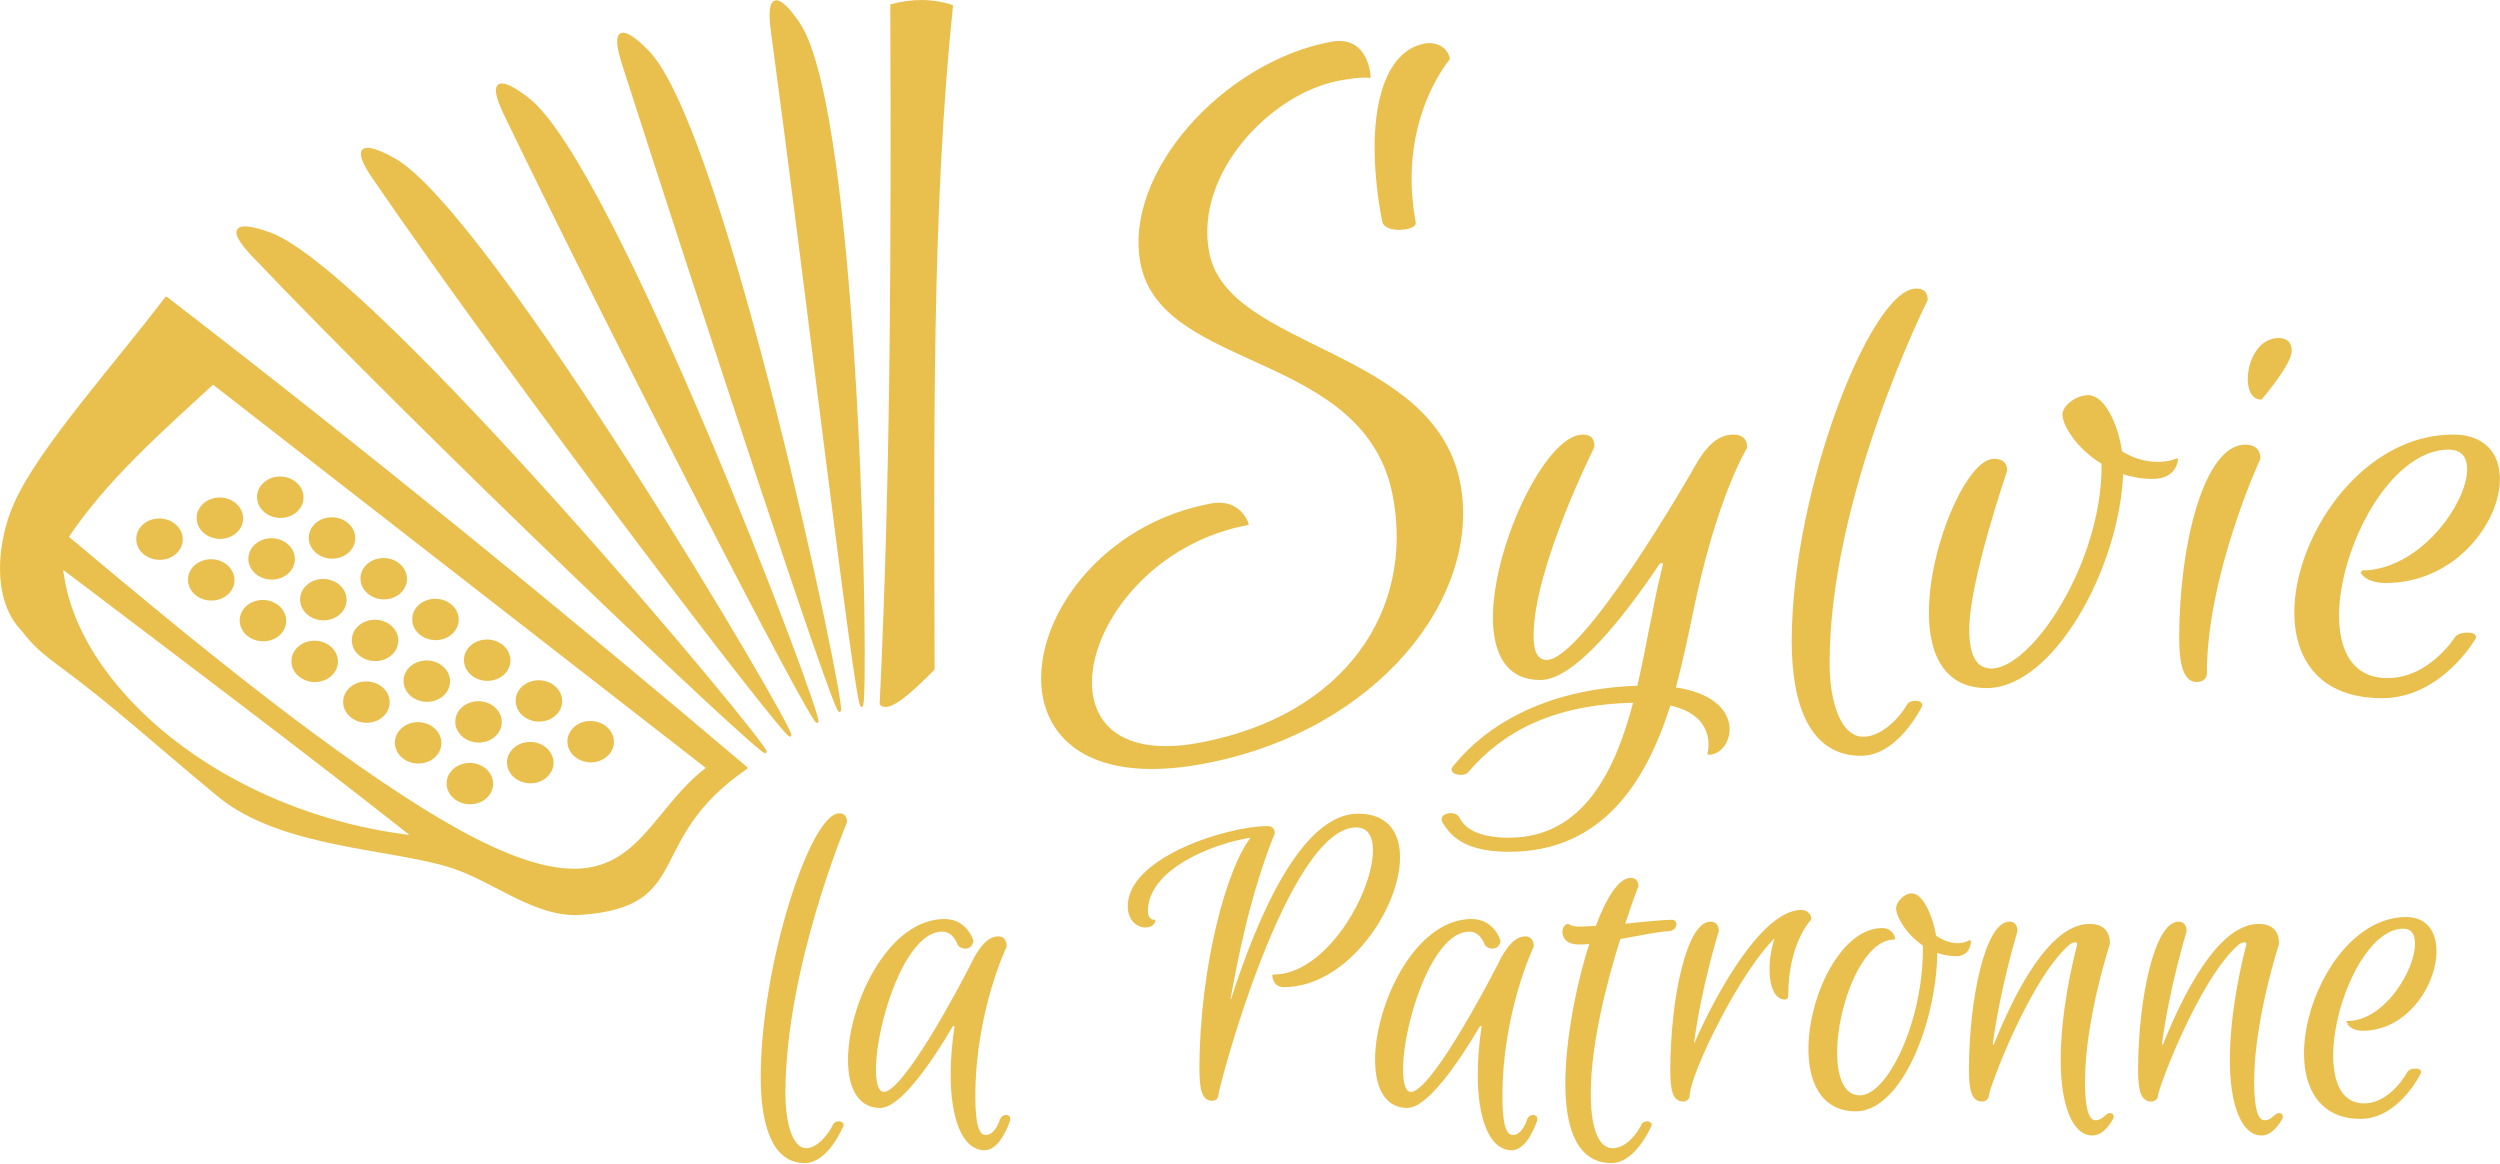
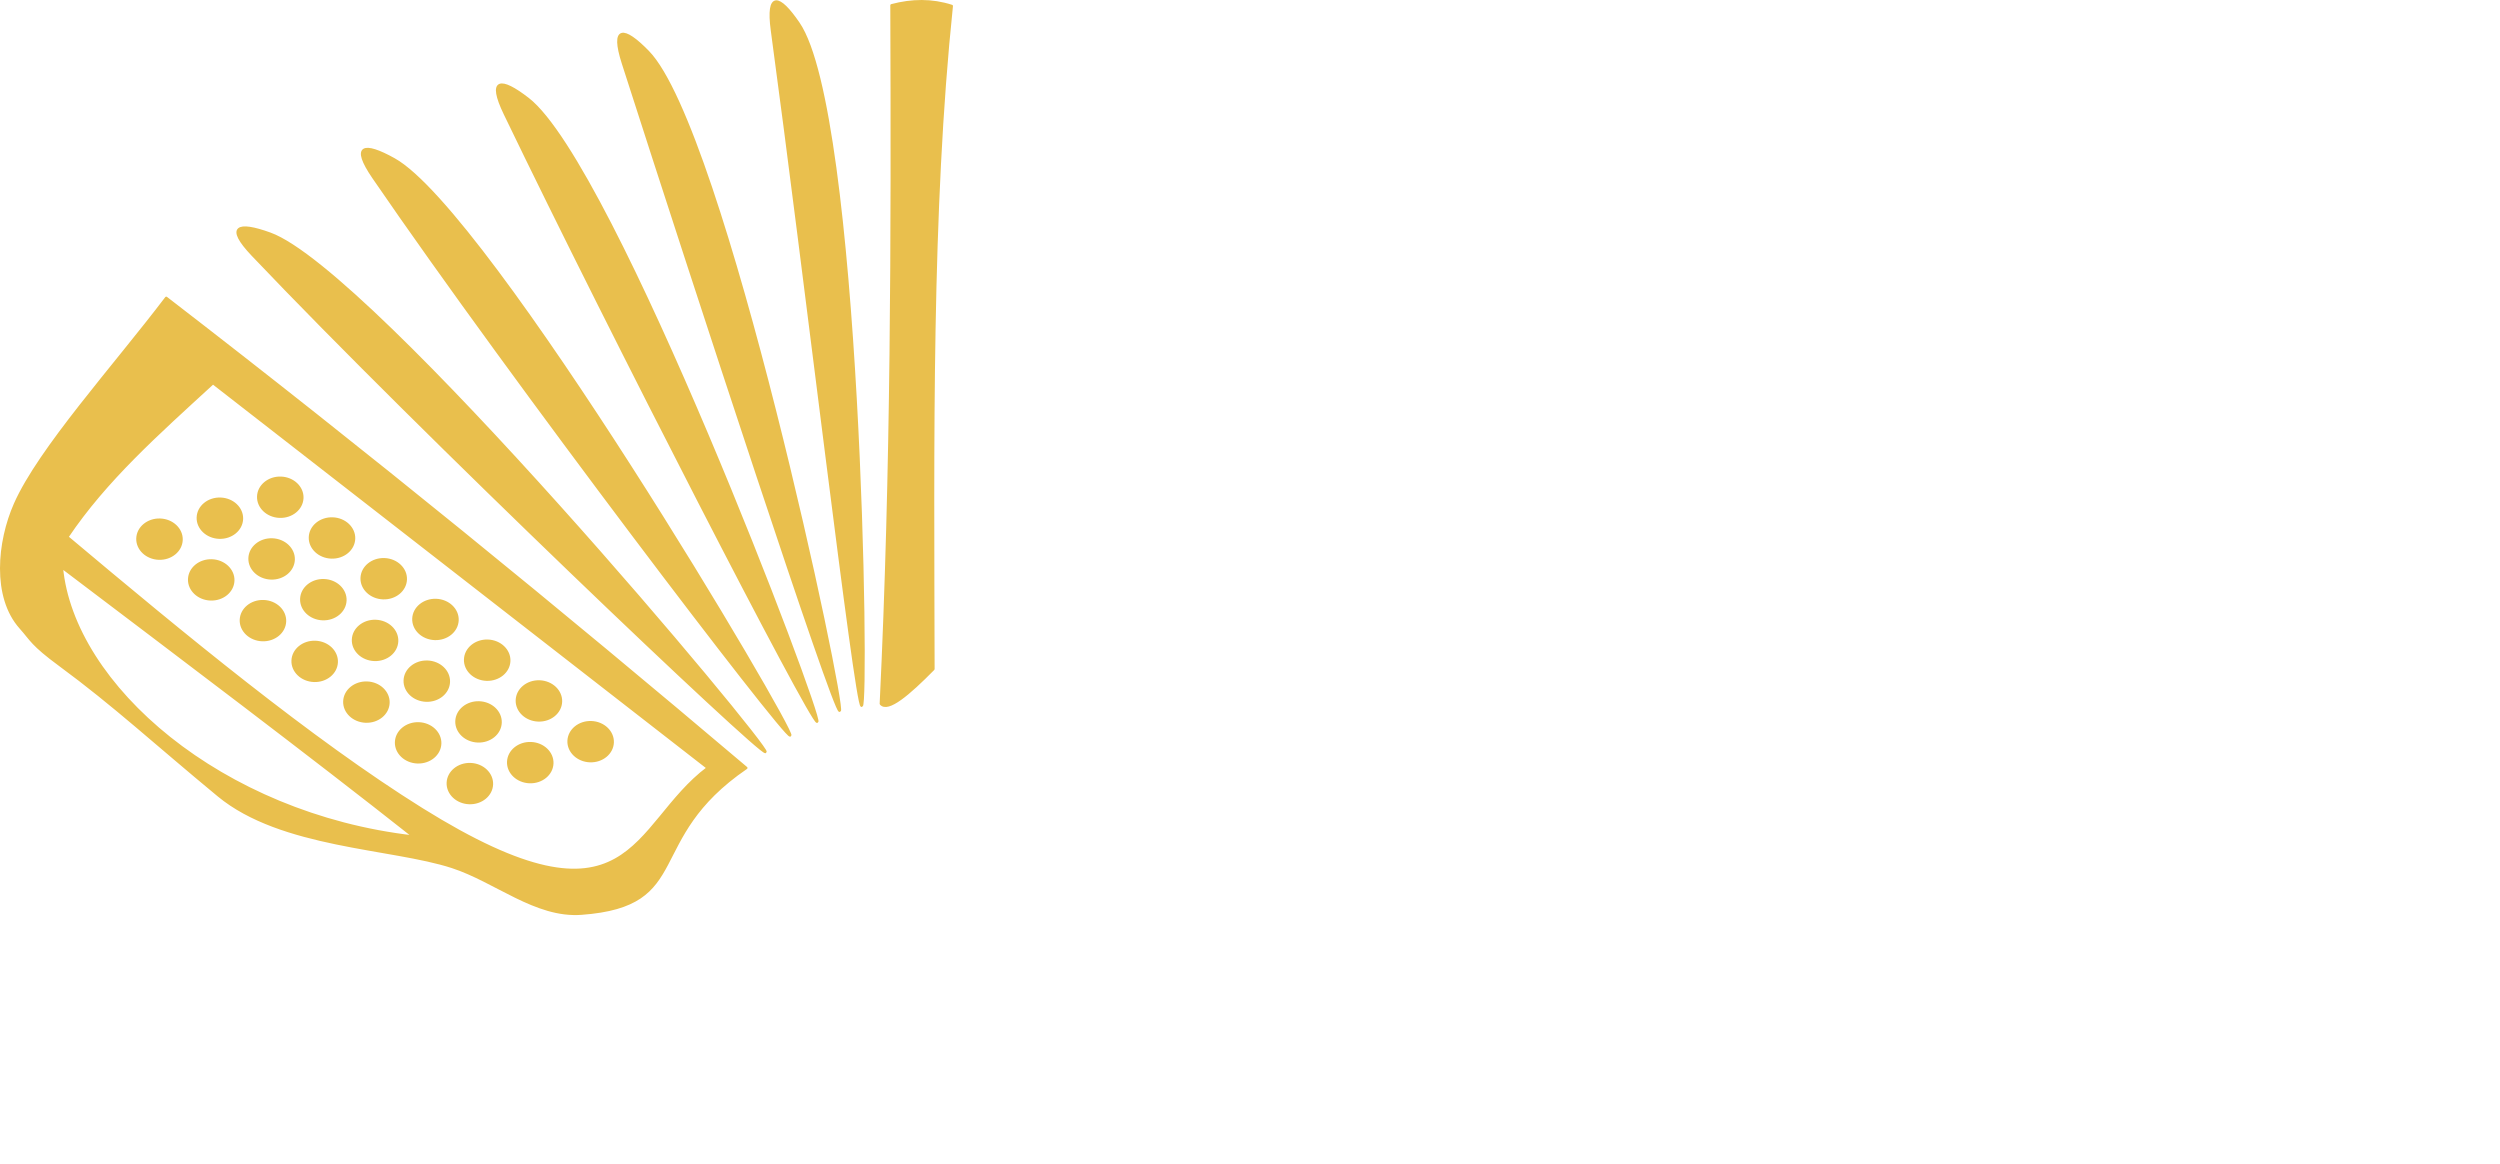
<svg xmlns="http://www.w3.org/2000/svg" width="100%" height="100%" viewBox="0 0 1016 473" version="1.1" xml:space="preserve" style="fill-rule:evenodd;clip-rule:evenodd;stroke-linejoin:round;stroke-miterlimit:2;">
  <g>
-     <path d="M953.969,415.356c0,-0.018 1.1,3.123 6.284,3.123c28.121,-0 40.532,-45.383 17.596,-45.383c-37.861,0 -60.484,81.202 -18.538,81.202c15.396,-0 24.193,-18.37 24.193,-18.37c0,0 0.472,-1.257 -1.885,-1.257c-2.356,-0 -2.985,1.257 -2.985,1.257c0,0 -6.755,12.891 -17.909,12.891c-26.55,-0.017 -7.698,-71.815 16.024,-71.815c13.668,0 -2.042,38.352 -22.78,38.352Z" style="fill:#e9bf4d;stroke:#e9bf4d;stroke-width:0.81px;" />
    <g>
      <path d="M303.284,312.087c-42.452,29.046 -21.226,55.858 -67.03,59.21c-18.562,1.358 -34.81,-13.227 -52.506,-18.992c-24.578,-8.007 -69.44,-7.965 -94.959,-29.047c-25.695,-21.226 -42.387,-36.753 -64.417,-52.951c-11.55,-8.493 -11.6,-10.256 -16.019,-15.196c-11.185,-12.5 -9.011,-34.928 -2.234,-50.272c9.868,-22.343 40.448,-56.115 61.444,-83.787c82.136,63.282 160.137,127.024 235.721,191.035Zm-278.174,-81.553c4.469,48.038 64.796,100.545 142.997,109.482c-42.747,-33.762 -93.434,-71.934 -142.997,-109.482Zm61.444,-74.85c-22.819,20.934 -43.67,39.443 -59.209,62.561c46.81,39.322 99.144,82.566 144.114,110.599c86.022,53.624 84.904,6.703 116.185,-16.757l-201.09,-156.403Zm153.762,137.833c4.939,0.174 8.824,3.854 8.67,8.213c-0.154,4.359 -4.288,7.756 -9.227,7.582c-4.939,-0.174 -8.824,-3.855 -8.67,-8.213c0.154,-4.359 4.288,-7.756 9.227,-7.582Zm-105.111,-82.782c4.939,0.175 8.823,3.855 8.67,8.213c-0.154,4.359 -4.289,7.757 -9.227,7.582c-4.939,-0.174 -8.824,-3.854 -8.67,-8.213c0.154,-4.359 4.288,-7.756 9.227,-7.582Zm21.022,16.557c4.939,0.174 8.824,3.854 8.67,8.213c-0.154,4.359 -4.288,7.756 -9.227,7.582c-4.939,-0.175 -8.824,-3.855 -8.67,-8.214c0.154,-4.358 4.288,-7.756 9.227,-7.581Zm-42.044,-33.113c4.938,0.174 8.823,3.854 8.669,8.213c-0.154,4.359 -4.288,7.756 -9.227,7.582c-4.938,-0.174 -8.823,-3.854 -8.669,-8.213c0.153,-4.359 4.288,-7.756 9.227,-7.582Zm105.111,82.782c4.939,0.174 8.823,3.854 8.67,8.213c-0.154,4.358 -4.289,7.756 -9.227,7.582c-4.939,-0.175 -8.824,-3.855 -8.67,-8.214c0.154,-4.358 4.288,-7.756 9.227,-7.581Zm-3.521,25.074c4.939,0.174 8.824,3.855 8.67,8.213c-0.154,4.359 -4.288,7.756 -9.227,7.582c-4.939,-0.174 -8.823,-3.854 -8.67,-8.213c0.154,-4.359 4.289,-7.756 9.227,-7.582Zm-84.089,-66.225c4.939,0.174 8.824,3.854 8.67,8.213c-0.154,4.359 -4.288,7.756 -9.227,7.582c-4.939,-0.174 -8.823,-3.854 -8.67,-8.213c0.154,-4.359 4.289,-7.756 9.227,-7.582Zm21.022,16.556c4.939,0.174 8.824,3.855 8.67,8.213c-0.154,4.359 -4.288,7.757 -9.227,7.582c-4.938,-0.174 -8.823,-3.854 -8.669,-8.213c0.153,-4.359 4.288,-7.756 9.226,-7.582Zm-42.044,-33.112c4.939,0.174 8.823,3.854 8.67,8.213c-0.154,4.359 -4.288,7.756 -9.227,7.582c-4.939,-0.175 -8.824,-3.855 -8.67,-8.214c0.154,-4.358 4.288,-7.756 9.227,-7.581Zm63.067,49.669c4.938,0.174 8.823,3.854 8.669,8.213c-0.153,4.358 -4.288,7.756 -9.226,7.582c-4.939,-0.175 -8.824,-3.855 -8.67,-8.214c0.154,-4.358 4.288,-7.756 9.227,-7.581Zm21.022,16.556c4.939,0.174 8.823,3.854 8.67,8.213c-0.154,4.359 -4.288,7.756 -9.227,7.582c-4.939,-0.174 -8.824,-3.855 -8.67,-8.213c0.154,-4.359 4.288,-7.756 9.227,-7.582Zm3.521,-25.075c4.938,0.174 8.823,3.855 8.669,8.213c-0.154,4.359 -4.288,7.756 -9.227,7.582c-4.938,-0.174 -8.823,-3.854 -8.669,-8.213c0.153,-4.359 4.288,-7.756 9.227,-7.582Zm-133.175,-49.188c4.939,0.174 8.823,3.854 8.67,8.213c-0.154,4.359 -4.289,7.756 -9.227,7.582c-4.939,-0.175 -8.824,-3.855 -8.67,-8.213c0.154,-4.359 4.288,-7.757 9.227,-7.582Zm21.022,16.556c4.939,0.174 8.824,3.854 8.67,8.213c-0.154,4.359 -4.288,7.756 -9.227,7.582c-4.939,-0.174 -8.823,-3.854 -8.67,-8.213c0.154,-4.359 4.288,-7.756 9.227,-7.582Zm21.022,16.556c4.939,0.174 8.824,3.855 8.67,8.213c-0.154,4.359 -4.288,7.757 -9.227,7.582c-4.938,-0.174 -8.823,-3.854 -8.669,-8.213c0.153,-4.359 4.288,-7.756 9.226,-7.582Zm21.023,16.557c4.938,0.174 8.823,3.854 8.669,8.213c-0.153,4.359 -4.288,7.756 -9.227,7.582c-4.938,-0.175 -8.823,-3.855 -8.669,-8.214c0.154,-4.358 4.288,-7.756 9.227,-7.581Zm21.022,16.556c4.939,0.174 8.823,3.854 8.67,8.213c-0.154,4.359 -4.289,7.756 -9.227,7.582c-4.939,-0.174 -8.824,-3.855 -8.67,-8.213c0.154,-4.359 4.288,-7.756 9.227,-7.582Zm21.022,16.556c4.939,0.174 8.824,3.855 8.67,8.213c-0.154,4.359 -4.288,7.756 -9.227,7.582c-4.939,-0.174 -8.823,-3.854 -8.67,-8.213c0.154,-4.359 4.288,-7.756 9.227,-7.582Zm-80.568,-91.3c4.938,0.175 8.823,3.855 8.669,8.214c-0.153,4.358 -4.288,7.756 -9.226,7.581c-4.939,-0.174 -8.824,-3.854 -8.67,-8.213c0.154,-4.359 4.288,-7.756 9.227,-7.582Zm101.59,107.856c4.939,0.175 8.824,3.855 8.67,8.214c-0.154,4.358 -4.288,7.756 -9.227,7.582c-4.938,-0.175 -8.823,-3.855 -8.669,-8.214c0.153,-4.358 4.288,-7.756 9.226,-7.582Zm-13.981,-66.705c4.939,0.174 8.824,3.854 8.67,8.213c-0.154,4.359 -4.288,7.756 -9.227,7.582c-4.939,-0.174 -8.823,-3.854 -8.67,-8.213c0.154,-4.359 4.289,-7.756 9.227,-7.582Zm133.823,61.755c-2,1.296 -139.646,-129.591 -208.405,-201.975c-10.95,-11.528 -6.242,-13.49 7.11,-8.635c41.54,15.106 203.535,209.157 201.295,210.61Zm10.054,-6.703c-2.18,0.963 -112.953,-144.402 -169.377,-226.765c-8.986,-13.117 -4.026,-14.309 8.388,-7.399c38.623,21.496 163.432,233.085 160.989,234.164Zm10.963,-5.586c-2.301,0.623 -83.575,-157.132 -126.911,-247.073c-6.901,-14.323 -1.818,-14.752 9.41,-6.047c34.933,27.083 120.078,252.422 117.501,253.12Zm9.146,-4.444c-2.364,0.3 -57.523,-168.104 -88.052,-263.158c-4.862,-15.137 0.231,-14.862 10.153,-4.693c30.867,31.638 80.548,267.515 77.899,267.851Zm8.938,-2.048c-2.381,-0.119 -22.998,-175.517 -36.429,-274.446c-2.139,-15.754 2.828,-14.592 10.818,-2.844c24.857,36.55 28.277,277.422 25.611,277.29Zm36.609,-284.382c-8.705,83.354 -7.647,176.86 -7.455,269.466c-10.092,10.259 -18.495,17.372 -21.334,14.12c4.564,-94.685 4.667,-189.279 4.324,-283.863c8.308,-2.204 16.395,-2.322 24.465,0.277Z" style="fill:#e9bf4d;stroke:#e9bf4d;stroke-width:1px;stroke-linecap:round;stroke-miterlimit:1.5;" />
-       <path d="M506.934,212.909c-67.936,12.756 -92.111,103.091 -19.26,89.412c59.578,-11.187 87.589,-54.342 78.901,-100.611c-11.263,-59.981 -94.331,-50.748 -102.632,-94.957c-6.817,-36.304 33.458,-81.107 77.042,-89.291c14.964,-2.81 15.544,13.711 15.544,13.711c0,-0 -2.656,-0.715 -12.4,1.115c-27.885,5.236 -59.327,37.813 -53.225,70.312c7.532,40.11 91.736,38.848 102.119,94.144c8.523,45.39 -33.186,99.868 -103.927,113.151c-98.645,18.523 -76.066,-89.922 3.044,-104.776c11.833,-2.222 14.794,7.79 14.794,7.79Zm67.938,-122.439c0.495,2.635 -11.827,4.039 -12.706,-0.645c-7.422,-39.525 -0.958,-68.282 16.819,-71.62c4.183,-0.785 8.858,1.051 9.733,5.71c-0,0 -21.653,24.981 -13.846,66.555Zm17.806,242.057c2.201,4.312 7.581,8.419 20.54,8.419c30.566,0 43.77,-27.515 51.106,-55.852c-34.723,0.616 -54.774,12.936 -67.978,28.337c-1.711,2.053 -7.336,0.616 -5.624,-1.438c12.226,-15.605 36.19,-31.601 75.069,-32.828c2.445,-10.063 4.157,-20.328 6.113,-29.363c1.223,-6.982 2.934,-14.374 4.646,-21.355l-2.201,-0c-15.405,22.997 -34.967,47.407 -48.415,47.407c-41.325,-0 -4.402,-98.742 17.361,-98.742c3.423,0 4.157,1.848 4.157,4.518c-0,-0 -24.697,49.075 -24.697,76.591c-0,5.954 1.222,10.472 5.868,10.472c15.161,-0 58.197,-74.538 60.642,-79.055c4.402,-7.803 9.048,-12.526 15.161,-12.526c3.668,0 5.135,1.848 5.135,4.723c-0,-0 -12.471,19.712 -22.252,68.172c-1.956,9.446 -4.157,19.709 -6.847,29.771c30.077,4.294 23.475,26.466 13.938,26.466c0,-0 4.646,-15.606 -15.894,-20.123c-9.781,31.006 -27.386,59.548 -65.288,59.548c-16.383,-0 -22.985,-5.339 -26.653,-11.91c-1.467,-2.669 4.646,-4.107 6.113,-1.232Zm182.645,-45.764c1.222,-2.259 5.868,-1.643 5.379,-0c-0.734,1.437 -10.025,19.892 -24.452,19.892c-20.037,-0 -27.601,-19.892 -27.601,-45.97c-0,-61.396 32.247,-142.916 50.097,-142.916c2.934,0 4.157,1.438 4.157,4.107c-0,0 -39.858,79.261 -39.858,147.433c0,16.838 4.891,30.595 14.183,30.595c8.314,0 15.894,-9.035 18.095,-13.141Zm34.014,-14.579l0.005,-0c16.628,-0 45.237,-42.93 45.237,-82.76l-0,-1.228c-10.27,-6.156 -15.894,-15.601 -15.894,-19.708c-0,-3.286 5.135,-7.392 10.025,-7.392c6.112,-0 11.715,11.499 13.176,22.587c4.155,2.669 9.29,4.513 14.914,4.513c5.38,-0 7.825,-1.433 7.825,-1.433c-0,-0 -0.245,7.366 -9.781,7.366c-4.402,0 -8.803,-0.818 -12.471,-2.046c-1.461,38.814 -28.334,87.056 -54.992,87.056c-44.254,0 -13.933,-92.171 2.933,-92.171c3.422,0 4.888,1.433 4.888,4.297c-0,-0 -15.396,44.767 -15.396,64.486c-0,8.832 1.955,16.433 9.531,16.433Zm76.786,-12.794c-0,-38.481 10.239,-78.197 26.378,-78.197c3.912,0 5.624,2.058 5.624,5.145c-0,0 -21.763,46.918 -21.763,87.456c-0,1.852 -1.707,2.881 -3.657,2.881c-4.388,0 -6.582,-5.556 -6.582,-17.285Zm39.826,-121.497c3.424,-0 4.891,1.64 4.891,4.717c-0,5.333 -11.982,19.281 -11.982,19.281c-8.558,0 -5.624,-23.998 7.091,-23.998Zm33.76,94.455c32.277,-0 56.73,-50.128 35.456,-50.128c-36.923,-0 -66.266,93.843 -24.941,93.865c17.361,-0 27.875,-16.849 27.875,-16.849c0,0 0.978,-1.643 4.646,-1.643c3.668,-0 2.935,1.643 2.935,1.643c-0,0 -13.694,24.01 -37.657,24.01c-65.288,0 -30.077,-106.134 28.854,-106.134c35.7,0 16.383,59.317 -27.387,59.317c-8.069,0 -9.781,-4.105 -9.781,-4.081Zm-620.758,224.964c0.767,-1.688 3.682,-1.228 3.375,-0c-0.46,1.074 -6.291,14.864 -15.344,14.864c-12.573,0 -17.32,-14.864 -17.32,-34.351c0,-45.88 20.235,-106.796 31.437,-106.796c1.841,-0 2.608,1.074 2.608,3.069c0,-0 -25.011,59.228 -25.011,110.171c0,12.582 3.069,22.863 8.9,22.863c5.217,0 9.974,-6.751 11.355,-9.82Zm56.927,-11.82c-0,12.274 1.687,16.27 4.756,16.27c4.297,-0 6.138,-6.455 6.138,-6.455c-0,-0 0.46,-1.691 2.148,-1.691c1.535,0 1.074,1.691 1.074,1.691c0,-0 -3.682,11.652 -9.82,11.652c-9.043,0 -13.33,-13.497 -13.33,-30.057c-0,-6.447 0.612,-13.66 1.684,-20.414l-1.531,0c-9.36,15.963 -21.635,33.286 -29.307,33.286c-26.699,-0 -7.519,-75.781 26.238,-75.781c8.734,-0 11.184,8.421 11.184,8.421c-0,0 -0.459,2.609 -2.603,2.609c-2.603,0 -3.062,-1.688 -3.062,-1.688c-0,0 -1.685,-5.219 -6.593,-5.219c-20.561,0 -34.371,66.153 -23.63,66.153c8.286,0 30.988,-42.823 35.735,-52.185c3.067,-6.447 6.596,-11.051 10.739,-11.051c1.841,-0 2.915,1.381 2.915,3.53c0,-0 -12.735,26.553 -12.735,60.929Zm119.224,-109.265c1.688,-0 2.455,0.921 2.455,2.455c0,0 -6.444,14.889 -12.122,38.834c-2.301,9.516 -4.143,19.185 -5.984,28.987l1.227,0c10.588,-33.132 28.541,-75.321 51.25,-75.321c35.906,0 7.672,69.49 -30.228,69.49c-3.989,0 -4.143,-4.123 -4.143,-4.123c29.461,-0 53.551,-60.783 33.604,-60.783c-28.387,0 -56.467,106.182 -56.467,109.098c0,1.381 -0.92,1.995 -2.148,1.995c-3.376,-0 -4.603,-3.837 -4.603,-12.276c-0,-41.258 11.201,-83.007 21.482,-94.826c-15.958,2.149 -43.424,12.893 -43.424,30.545c-0,2.456 1.227,3.99 3.068,3.99c0,0 -0.613,2.149 -3.527,2.149c-3.214,0 -6.734,-2.763 -6.734,-8.135c-0,-19.493 40.183,-32.079 56.294,-32.079Zm94.981,109.265c-0,12.274 1.688,16.27 4.756,16.27c4.297,-0 6.138,-6.455 6.138,-6.455c0,-0 0.46,-1.691 2.148,-1.691c1.535,0 1.074,1.691 1.074,1.691c0,-0 -3.682,11.652 -9.82,11.652c-9.043,0 -13.33,-13.497 -13.33,-30.057c-0,-6.447 0.612,-13.66 1.684,-20.414l-1.531,0c-9.36,15.963 -21.635,33.286 -29.307,33.286c-26.699,-0 -7.519,-75.781 26.238,-75.781c8.734,-0 11.184,8.421 11.184,8.421c0,0 -0.459,2.609 -2.603,2.609c-2.603,0 -3.062,-1.688 -3.062,-1.688c-0,0 -1.684,-5.219 -6.593,-5.219c-20.561,0 -34.371,66.153 -23.63,66.153c8.286,0 30.988,-42.823 35.735,-52.185c3.067,-6.447 6.596,-11.051 10.739,-11.051c1.841,-0 2.915,1.381 2.915,3.53c0,-0 -12.735,26.553 -12.735,60.929Zm67.514,-67.518l0,0.005c-2.455,0 -11.048,1.683 -19.487,3.213c-5.524,17.489 -12.122,42.966 -12.122,63.072c0,12.585 2.455,22.868 9.514,22.868c5.83,0 10.587,-6.753 11.968,-9.822c0.614,-1.689 3.683,-1.228 3.222,-0c-0.46,1.074 -6.598,14.866 -15.804,14.866c-12.728,0 -18.241,-12.257 -18.241,-31.749c0,-17.343 4.288,-40.058 9.955,-57.399c-2.145,0.305 -3.829,0.305 -5.208,0.305c-7.509,0 -6.741,-7.346 -3.981,-7.346c0,0 0.919,1.075 4.288,1.075c1.99,-0 4.441,-0.154 7.203,-0.313c4.296,-11.656 9.36,-19.482 13.809,-19.482c1.842,0 2.609,1.075 2.609,2.916c-0,-0 -2.455,6.138 -5.524,15.801c8.286,-0.919 16.265,-1.684 19.794,-1.684c1.841,-0 1.841,3.674 -1.995,3.674Zm54.472,-7.664c2.148,0 3.529,1.533 3.529,3.22c0,0 -9.36,9.509 -9.36,30.979c0,0.767 -0.307,1.227 -0.767,1.227c-6.905,0 -7.365,-15.949 -3.069,-26.225c-14.884,13.036 -36.212,56.913 -36.212,65.813c-0,0.921 -0.918,1.841 -2.142,1.841c-3.673,0 -4.744,-3.836 -4.744,-12.122c0,-29.307 6.733,-59.979 15.786,-59.979c1.994,-0 2.915,1.227 2.915,3.374c0,-0 -7.058,22.391 -10.127,45.865l1.074,-0c9.82,-22.401 28.08,-53.993 43.117,-53.993Zm37.613,11.048c-20.408,-0 -33.604,64.292 -13.81,64.292c11.661,0 26.085,-30.238 26.085,-59.851l0,-1.833c-6.905,-4.449 -10.894,-11.815 -10.894,-14.883c-0,-1.995 2.915,-5.524 5.83,-5.524c4.143,-0 8.121,8.746 9.496,17.032c2.761,1.841 5.829,3.222 9.205,3.222c3.069,-0 4.91,-1.228 4.91,-1.228c0,0 0,5.505 -5.524,5.505c-3.068,0 -5.677,-0.611 -8.132,-1.527c-0.306,29.309 -14.711,64.592 -32.664,64.592c-34.218,-0 -16.111,-73.48 10.741,-73.48c4.143,0 4.757,3.683 4.757,3.683Zm74.865,3.069l-0.004,-0c0.614,-2.148 -1.533,-2.762 -3.987,-0.767c-16.259,14.27 -32.824,58.921 -32.824,61.683c0,0.921 -0.92,1.842 -2.147,1.842c-3.681,-0 -4.908,-3.836 -4.908,-12.122c-0,-29.308 6.749,-59.996 15.958,-59.996c1.841,-0 2.762,1.227 2.762,3.376c-0,-0 -7.058,22.862 -10.127,46.492l1.381,0c8.132,-20.407 22.402,-48.948 38.495,-48.948c5.523,0 7.825,2.916 7.825,7.519c0,0 -10.127,30.842 -10.127,56.006c-0,12.122 1.841,16.265 4.757,16.265c3.222,0 4.296,-2.915 5.83,-2.915c1.535,-0 0.921,1.534 0.921,1.534c0,0 -3.222,6.579 -7.979,6.579c-7.969,0 -12.41,-12.716 -12.41,-30.055c0,-19.487 4.747,-39.435 6.584,-46.493Zm68.742,-0l-0.004,-0c0.614,-2.148 -1.533,-2.762 -3.987,-0.767c-16.259,14.27 -32.824,58.921 -32.824,61.683c0,0.921 -0.92,1.842 -2.147,1.842c-3.681,-0 -4.908,-3.836 -4.908,-12.122c0,-29.308 6.749,-59.996 15.958,-59.996c1.841,-0 2.762,1.227 2.762,3.376c-0,-0 -7.058,22.862 -10.127,46.492l1.381,0c8.132,-20.407 22.402,-48.948 38.495,-48.948c5.523,0 7.825,2.916 7.825,7.519c0,0 -10.127,30.842 -10.127,56.006c-0,12.122 1.841,16.265 4.757,16.265c3.222,0 4.296,-2.915 5.83,-2.915c1.535,-0 0.921,1.534 0.921,1.534c0,0 -3.222,6.579 -7.979,6.579c-7.969,0 -12.41,-12.716 -12.41,-30.055c0,-19.487 4.747,-39.435 6.584,-46.493Z" style="fill:#e9bf4d;stroke:#e9bf4d;stroke-width:1px;" />
    </g>
  </g>
</svg>